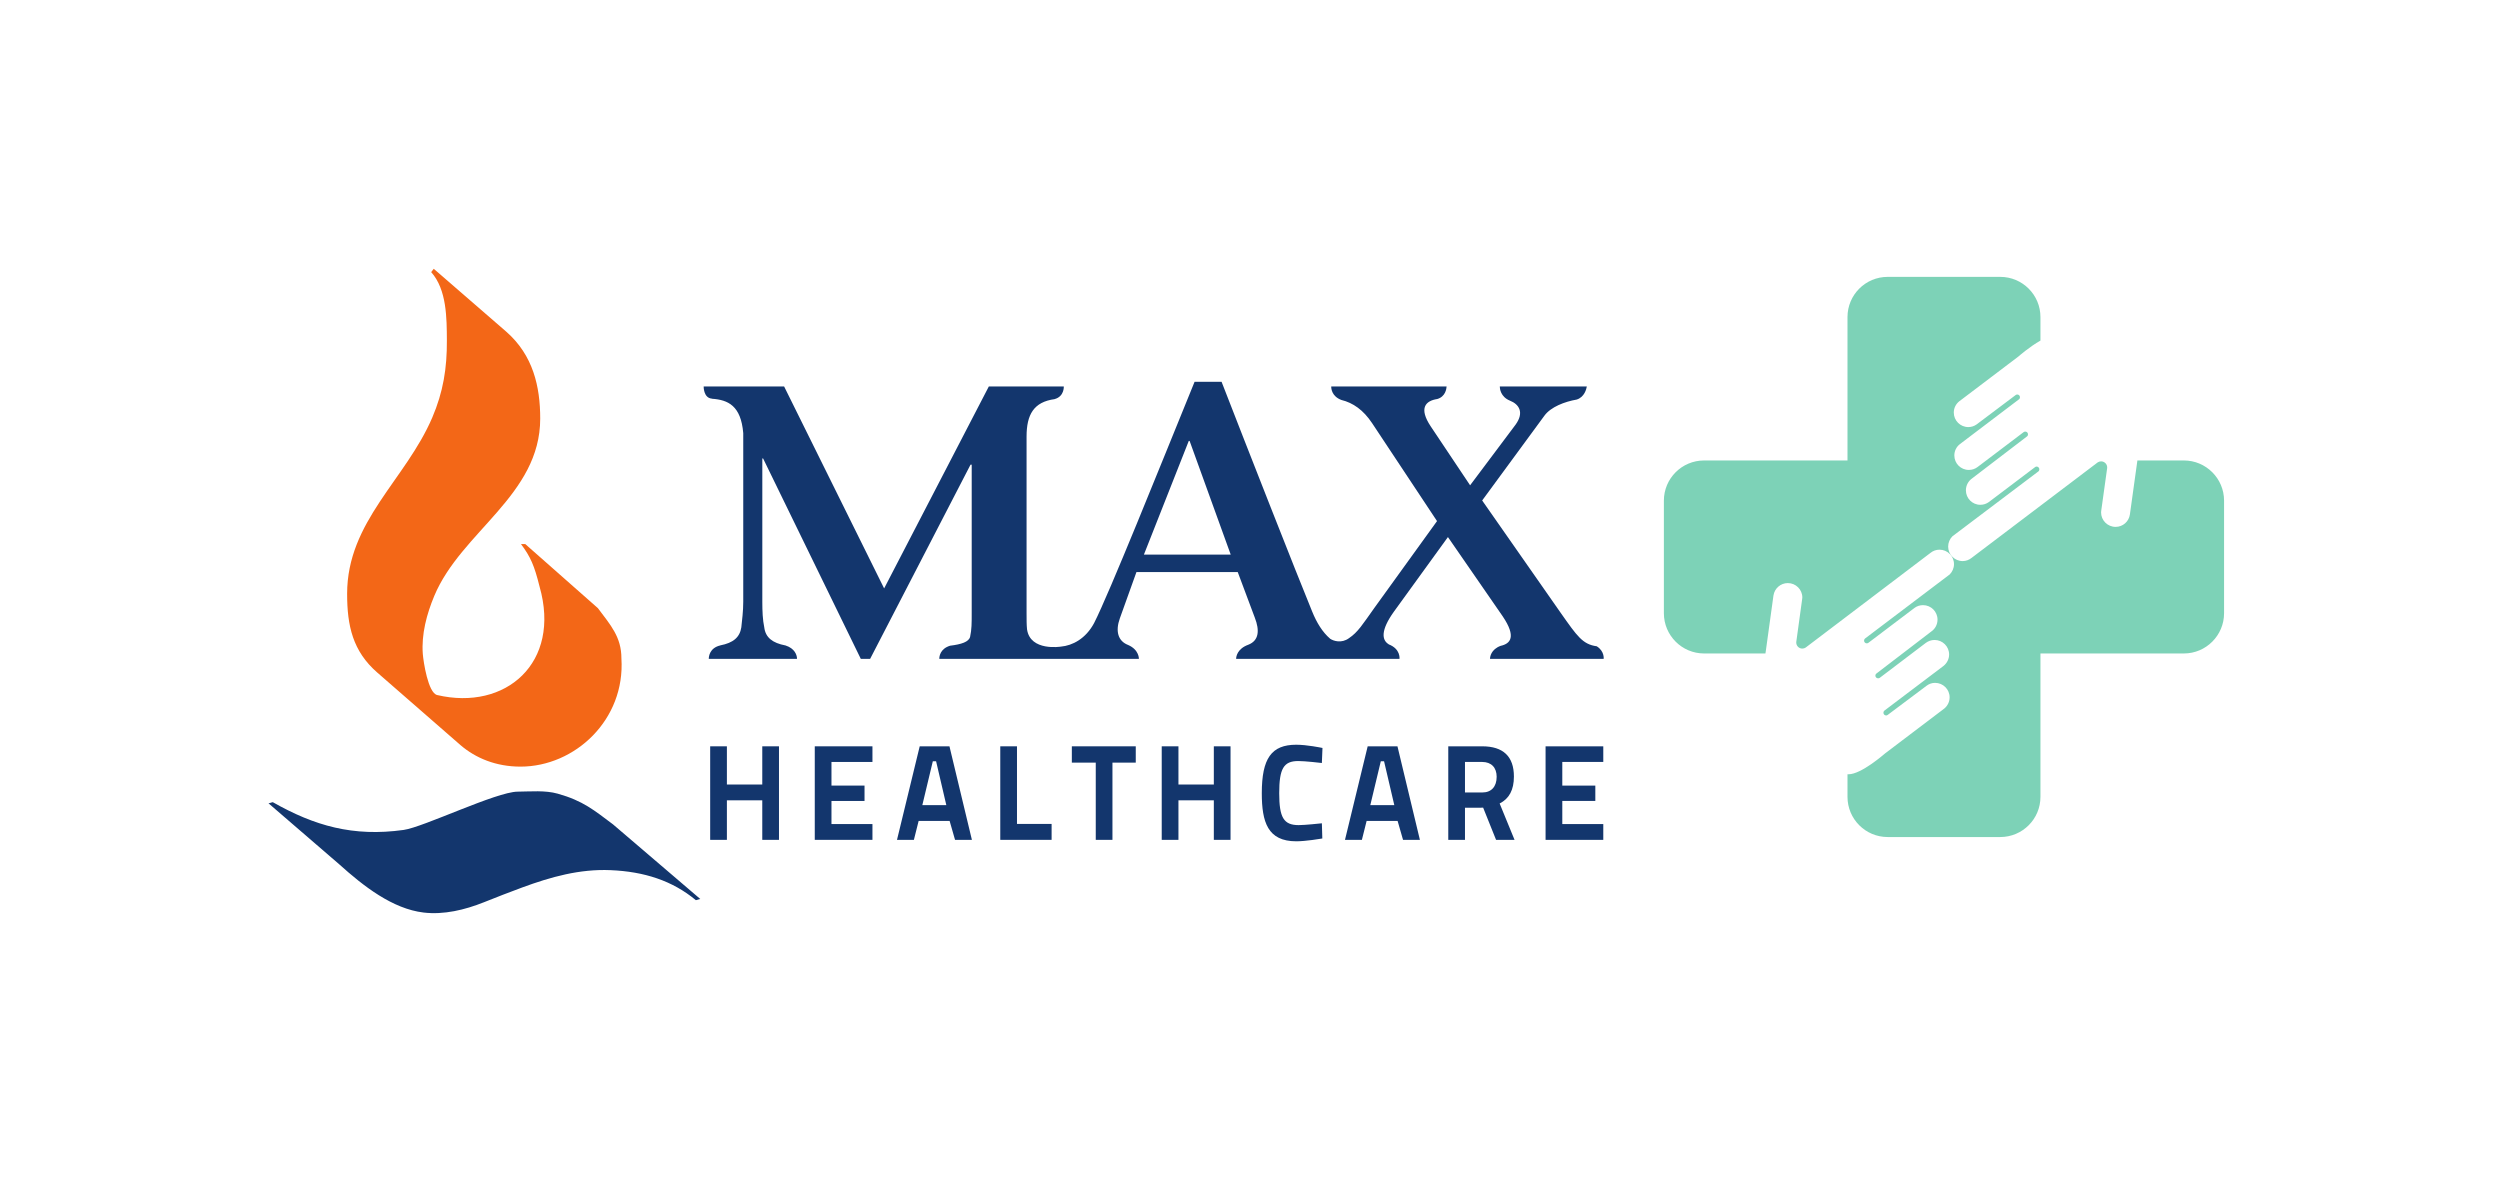
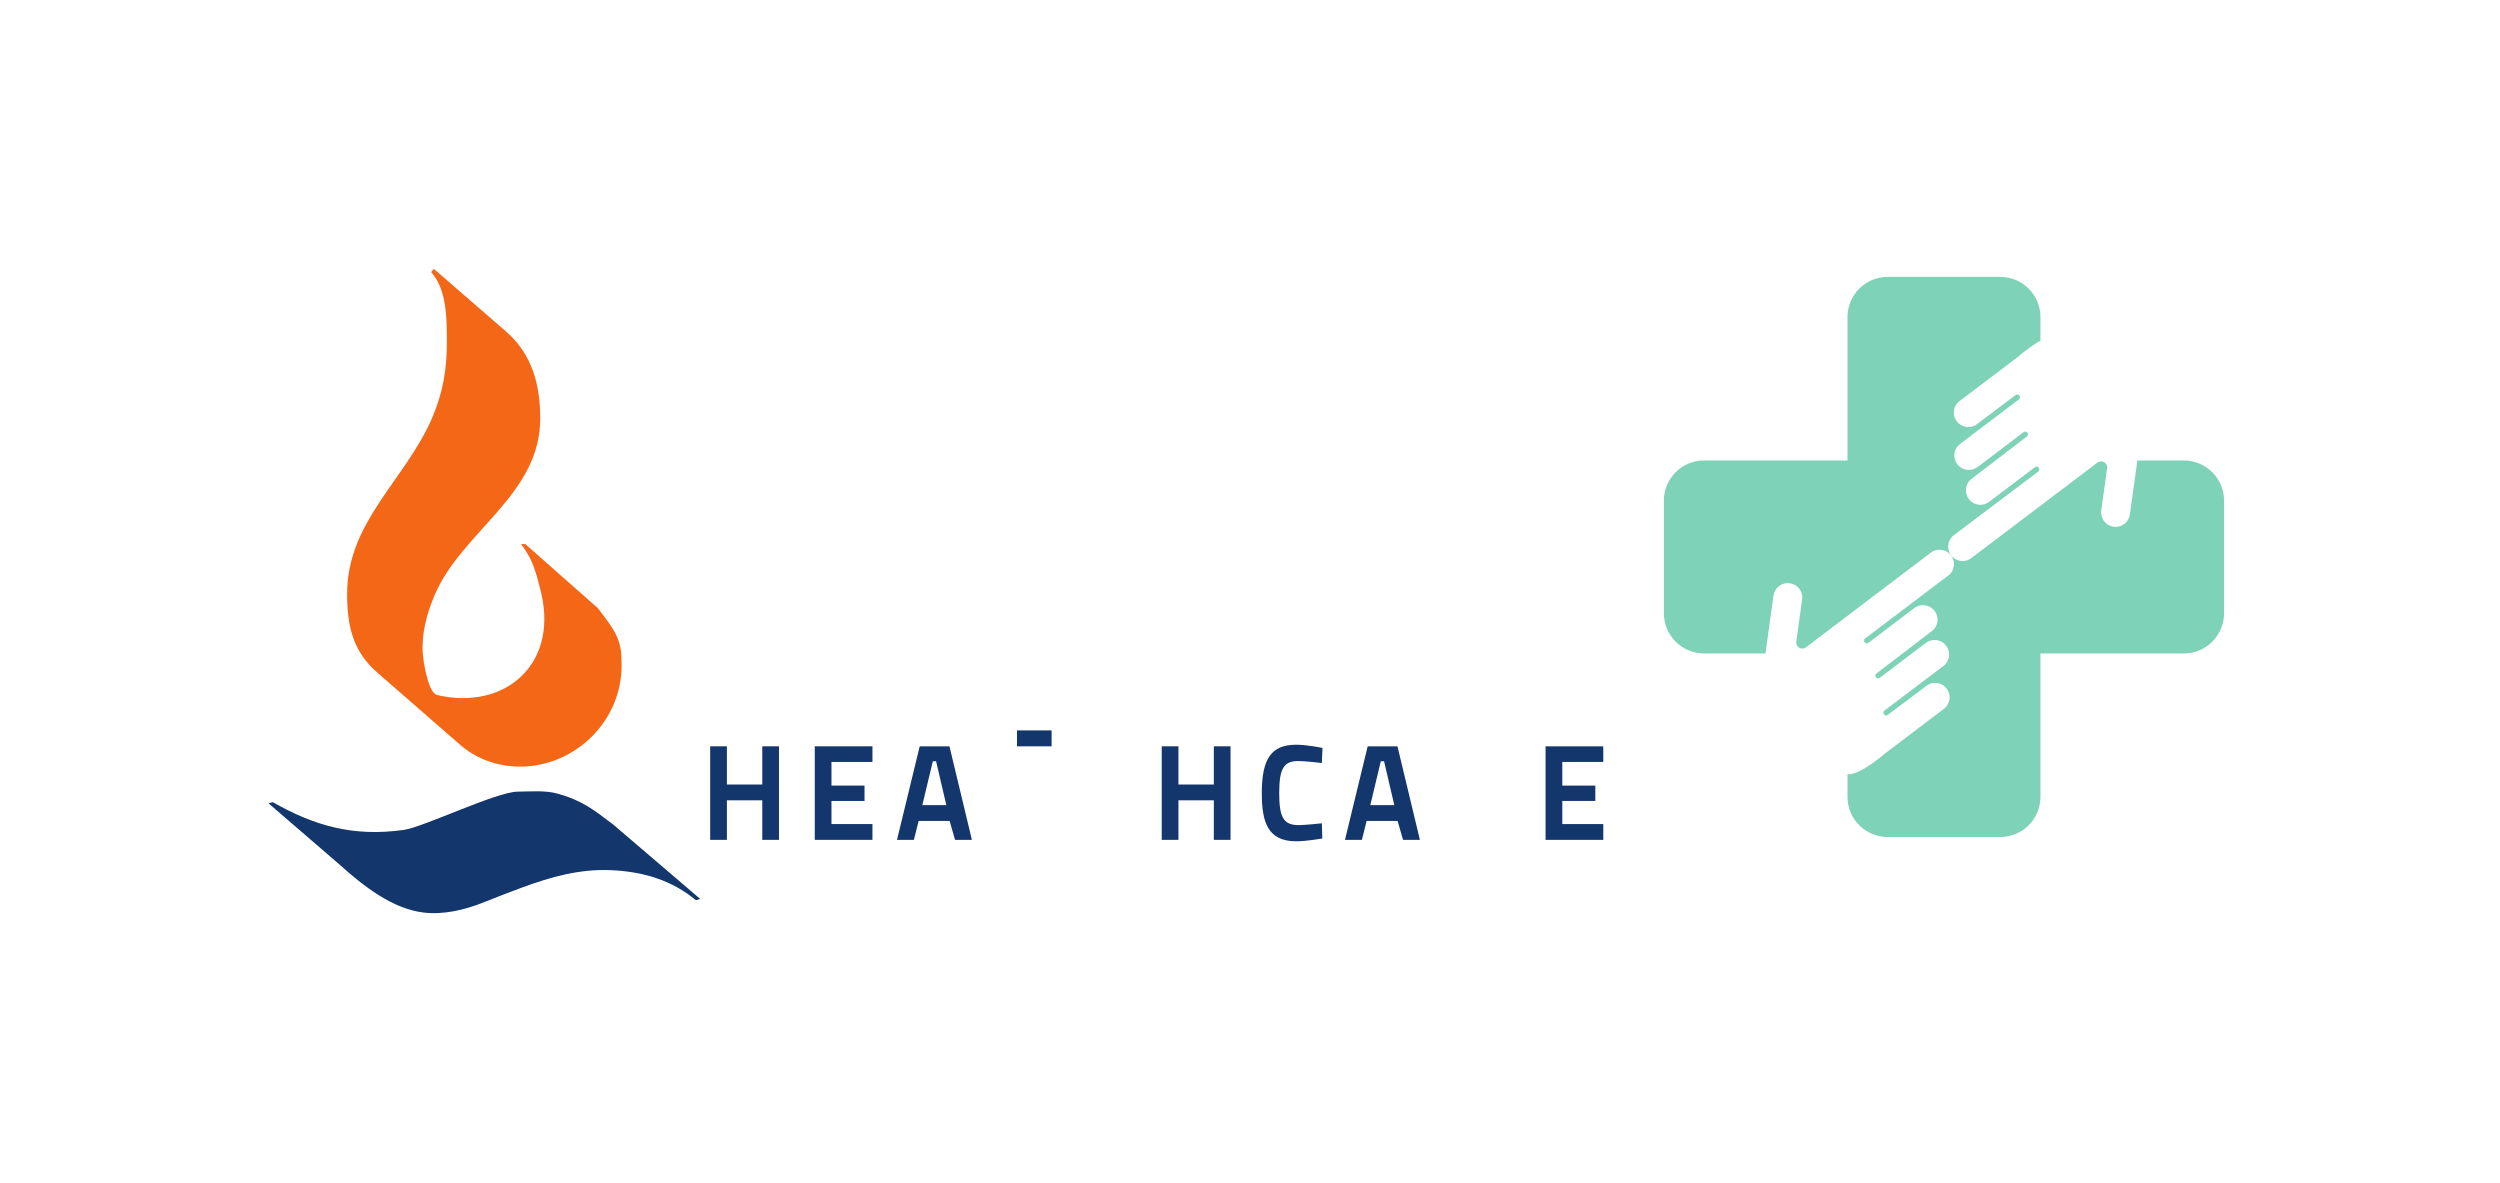
<svg xmlns="http://www.w3.org/2000/svg" viewBox="0 0 879.605 416.292" height="416.292" width="879.605" xml:space="preserve" id="svg2" version="1.1">
  <defs id="defs6">
    <clipPath id="clipPath18" clipPathUnits="userSpaceOnUse">
      <path id="path16" d="M 0,312.219 H 659.704 V 0 H 0 Z" />
    </clipPath>
  </defs>
  <g transform="matrix(1.333,0,0,-1.333,0,416.292)" id="g10">
    <g id="g12">
      <g clip-path="url(#clipPath18)" id="g14">
        <g transform="translate(449.795,190.76)" id="g20">
          <path id="path22" style="fill:#7dd2b7;fill-opacity:1;fill-rule:evenodd;stroke:none" d="m 0,0 h 37.846 v 37.84 c 0,5.872 4.744,10.618 10.608,10.618 h 29.709 c 5.864,0 10.614,-4.746 10.614,-10.618 V 31.636 C 85.906,30.027 83.055,27.523 82.94,27.422 L 67.31,15.587 c -0.854,-0.695 -1.407,-1.753 -1.407,-2.945 0,-2.112 1.72,-3.831 3.832,-3.831 0.815,0 1.556,0.254 2.176,0.693 l 10.334,7.77 c 0.119,0.085 0.264,0.138 0.419,0.138 0.391,0 0.705,-0.324 0.705,-0.715 0,-0.209 -0.064,-0.409 -0.244,-0.547 L 67.51,4.309 C 66.611,3.62 66.047,2.537 66.047,1.322 c 0,-2.116 1.705,-3.822 3.82,-3.822 0.883,0 1.675,0.281 2.31,0.769 l 12.182,9.222 c 0.126,0.083 0.264,0.133 0.417,0.133 0.396,0 0.714,-0.322 0.714,-0.716 0,-0.217 -0.071,-0.415 -0.236,-0.541 L 70.73,-4.74 c -0.995,-0.705 -1.631,-1.852 -1.631,-3.141 0,-2.11 1.698,-3.822 3.811,-3.822 0.852,0 1.606,0.264 2.25,0.728 l 12.198,9.22 c 0.122,0.088 0.258,0.147 0.409,0.147 0.389,0 0.72,-0.325 0.72,-0.723 0,-0.206 -0.07,-0.418 -0.23,-0.542 L 65.538,-20.019 c -0.695,-0.691 -1.12,-1.657 -1.12,-2.717 0,-2.101 1.714,-3.822 3.824,-3.822 0.889,0 1.699,0.314 2.36,0.842 l 33.29,25.211 c 0.258,0.171 0.575,0.266 0.897,0.266 0.877,0 1.598,-0.716 1.598,-1.592 0,-0.058 0.005,-0.102 0,-0.154 l -1.567,-11.278 c -0.01,-0.147 -0.039,-0.288 -0.039,-0.451 0,-2.104 1.711,-3.82 3.835,-3.82 1.921,0 3.507,1.415 3.767,3.272 L 114.364,0 h 12.27 c 5.847,0 10.608,-4.757 10.608,-10.614 v -29.71 c 0,-5.853 -4.761,-10.621 -10.608,-10.621 H 88.777 v -37.842 c 0,-5.855 -4.75,-10.61 -10.614,-10.61 H 48.454 c -5.864,0 -10.608,4.755 -10.608,10.61 v 5.954 h 0.272 c 3.389,0 9.48,5.386 9.65,5.509 l 15.631,11.845 c 0.844,0.695 1.403,1.766 1.403,2.95 0,2.119 -1.716,3.826 -3.839,3.826 -0.806,0 -1.538,-0.253 -2.165,-0.706 l -10.336,-7.75 c -0.12,-0.088 -0.258,-0.15 -0.406,-0.15 -0.409,0 -0.727,0.323 -0.727,0.724 0,0.211 0.08,0.416 0.244,0.548 l 15.64,11.822 c 0.881,0.713 1.458,1.797 1.458,3.008 0,2.111 -1.728,3.827 -3.829,3.827 -0.871,0 -1.673,-0.292 -2.321,-0.771 l -12.179,-9.236 c -0.12,-0.078 -0.264,-0.116 -0.414,-0.116 -0.393,0 -0.727,0.311 -0.727,0.713 0,0.216 0.085,0.407 0.251,0.529 l 14.533,11.13 c 0.978,0.672 1.626,1.826 1.626,3.125 0,2.102 -1.712,3.817 -3.822,3.817 -0.837,0 -1.596,-0.251 -2.244,-0.724 l -12.196,-9.228 c -0.103,-0.084 -0.256,-0.13 -0.414,-0.13 -0.392,0 -0.716,0.317 -0.716,0.714 0,0.212 0.076,0.408 0.245,0.55 l 22.363,16.926 c 0.689,0.69 1.129,1.656 1.129,2.715 0,2.11 -1.719,3.818 -3.819,3.818 -0.914,0 -1.716,-0.309 -2.368,-0.834 l -32.958,-25 c -0.253,-0.171 -0.557,-0.271 -0.901,-0.271 -0.871,0 -1.588,0.718 -1.588,1.601 0,0.054 0,0.098 0.006,0.151 l 1.549,11.274 c 0.023,0.148 0.05,0.295 0.05,0.451 0,2.112 -1.713,3.812 -3.829,3.812 -1.909,0 -3.506,-1.41 -3.788,-3.263 l -2.028,-14.711 c 0,0 -0.037,-0.212 -0.096,-0.607 H 0 c -5.871,0 -10.619,4.768 -10.619,10.621 v 29.71 C -10.619,-4.757 -5.871,0 0,0" />
        </g>
        <g transform="translate(201.201,105.225)" id="g24">
          <path id="path26" style="fill:#13366d;fill-opacity:1;fill-rule:nonzero;stroke:none" d="m 0,0 h -9.34 v 10.084 h -4.411 V -14.605 H -9.34 V -4.169 H 0 V -14.605 H 4.41 V 10.084 H 0 Z" />
        </g>
        <g transform="translate(215.055,90.621)" id="g28">
          <path id="path30" style="fill:#13366d;fill-opacity:1;fill-rule:nonzero;stroke:none" d="M 0,0 H 15.226 V 4.168 H 4.41 v 6.096 h 8.724 v 4.06 H 4.41 v 6.236 h 10.816 v 4.128 H 0 Z" />
        </g>
        <g transform="translate(247.08,111.355)" id="g32">
          <path id="path34" style="fill:#13366d;fill-opacity:1;fill-rule:nonzero;stroke:none" d="M 0,0 2.7,-11.575 H -3.636 L -0.866,0 Z m 3.529,3.954 h -7.854 l -5.913,-24.354 -0.086,-0.334 h 4.462 l 1.254,4.993 H 3.57 L 5,-20.734 H 9.451 L 3.576,3.75 Z" />
        </g>
        <g transform="translate(268.43,115.309)" id="g36">
-           <path id="path38" style="fill:#13366d;fill-opacity:1;fill-rule:nonzero;stroke:none" d="M 0,0 H -4.409 V -24.688 H 9.139 v 4.203 H 0 Z" />
+           <path id="path38" style="fill:#13366d;fill-opacity:1;fill-rule:nonzero;stroke:none" d="M 0,0 H -4.409 H 9.139 v 4.203 H 0 Z" />
        </g>
        <g transform="translate(282.908,111.004)" id="g40">
-           <path id="path42" style="fill:#13366d;fill-opacity:1;fill-rule:nonzero;stroke:none" d="m 0,0 h 6.314 v -20.384 h 4.407 V 0 h 6.151 V 4.305 H 0 Z" />
-         </g>
+           </g>
        <g transform="translate(320.387,105.225)" id="g44">
          <path id="path46" style="fill:#13366d;fill-opacity:1;fill-rule:nonzero;stroke:none" d="m 0,0 h -9.339 v 10.084 h -4.414 v -24.689 h 4.414 V -4.169 H 0 V -14.605 H 4.41 V 10.084 H 0 Z" />
        </g>
        <g transform="translate(342.677,111.423)" id="g48">
          <path id="path50" style="fill:#13366d;fill-opacity:1;fill-rule:nonzero;stroke:none" d="M 0,0 C 1.815,0 5.897,-0.482 5.934,-0.487 L 6.225,-0.52 6.388,3.451 6.161,3.497 c -0.037,0.01 -3.9,0.808 -6.687,0.808 -6.549,0 -9.102,-3.587 -9.102,-12.794 0,-7.622 1.551,-12.696 9.102,-12.696 2.478,0 6.47,0.675 6.639,0.704 l 0.234,0.039 -0.118,4.011 -0.29,-0.03 c -0.042,-0.007 -4.225,-0.453 -5.832,-0.453 -3.939,0 -5.14,1.967 -5.14,8.425 C -5.033,-1.984 -3.859,0 0,0" />
        </g>
        <g transform="translate(365.322,111.355)" id="g52">
          <path id="path54" style="fill:#13366d;fill-opacity:1;fill-rule:nonzero;stroke:none" d="M 0,0 2.702,-11.575 H -3.635 L -0.864,0 Z m 3.535,3.954 h -7.861 l -5.911,-24.354 -0.082,-0.334 h 4.463 l 1.25,4.993 h 8.178 l 1.433,-4.993 h 4.45 L 3.583,3.75 Z" />
        </g>
        <g transform="translate(386.678,111.18)" id="g56">
-           <path id="path58" style="fill:#13366d;fill-opacity:1;fill-rule:nonzero;stroke:none" d="m 0,0 h 4.548 c 2.388,0 3.814,-1.465 3.814,-3.918 0,-2.587 -1.399,-4.133 -3.744,-4.133 H 0 Z m 12.915,-3.853 c 0,5.296 -2.815,7.982 -8.367,7.982 H -4.41 V -20.56 H 0 v 8.483 h 4.21 l 0.58,0.025 3.347,-8.339 0.068,-0.169 h 4.878 l -3.934,9.597 c 2.532,1.276 3.766,3.608 3.766,7.11" />
-         </g>
+           </g>
        <g transform="translate(423.183,111.18)" id="g60">
          <path id="path62" style="fill:#13366d;fill-opacity:1;fill-rule:nonzero;stroke:none" d="M 0,0 V 4.129 H -15.233 V -20.56 H 0 v 4.168 h -10.818 v 6.096 H -2.1 v 4.061 h -8.718 V 0 Z" />
        </g>
        <g transform="translate(114.484,241.353)" id="g64">
          <path id="path66" style="fill:#f36717;fill-opacity:1;fill-rule:evenodd;stroke:none" d="m 0,0 19.178,-16.633 c 7.05,-6.204 8.926,-14.452 8.926,-22.91 0,-20.253 -20.85,-29.811 -27.958,-46.789 -2.002,-4.792 -3.434,-10.131 -3.03,-15.357 0.157,-1.99 1.383,-10.26 3.791,-10.822 18.042,-4.231 32.801,8.461 27.012,28.679 -1.372,5.503 -2.358,7.785 -4.889,11.171 h 1.127 L 43.333,-89.58 c 3.378,-4.511 6.204,-7.616 6.204,-13.252 1.045,-16.202 -12.256,-28.573 -26.644,-28.573 -6.475,0 -11.831,2.261 -15.786,5.641 l -21.995,19.176 c -6.481,5.634 -7.972,12.344 -7.972,20.803 0,19.085 15.455,30.112 22.476,46.522 2.888,6.746 3.896,13.018 3.853,20.357 -0.031,5.819 -0.007,13.397 -4.14,18.025 z" />
        </g>
        <g transform="translate(161.805,94.703)" id="g68">
          <path id="path70" style="fill:#13366d;fill-opacity:1;fill-rule:evenodd;stroke:none" d="m 0,0 c 0.05,-0.055 21.271,-18.168 23.022,-19.686 l -1.15,-0.324 c -6.203,5.155 -13.647,7.558 -22.524,7.928 -8.163,0.348 -15.774,-1.792 -23.297,-4.562 -3.397,-1.253 -6.77,-2.564 -10.133,-3.913 -5.016,-2.01 -10.579,-3.347 -15.901,-2.715 -8.225,0.981 -15.873,6.957 -22.292,12.743 L -90.939,5.566 c 0.095,-0.057 1.058,0.333 1.152,0.288 10.972,-6.215 21.161,-9.184 34.528,-7.318 5.219,0.725 24.427,10.054 30.079,10.104 3.452,0.031 7.279,0.401 10.601,-0.537 C -7.888,6.219 -4.983,3.73 0,0" />
        </g>
        <g transform="translate(301.934,165.917)" id="g72">
-           <path id="path74" style="fill:#13366d;fill-opacity:1;fill-rule:nonzero;stroke:none" d="m 0,0 11.839,30.002 h 0.219 L 22.908,0 Z m 119.527,-24.205 c -3.742,0.514 -5.155,2.638 -9.501,8.799 l -20.745,29.687 16.436,22.391 c 1.688,2.308 5.365,3.7 8.519,4.247 2.041,0.642 2.552,2.76 2.669,3.457 H 93.93 c 0,-0.549 0.191,-2.714 2.648,-3.733 2.457,-0.959 3.843,-3.129 1.534,-6.332 L 86.096,18.287 75.728,33.799 c -3.296,4.932 -1.339,6.796 1.697,7.262 2.166,0.621 2.436,2.71 2.467,3.315 h -30.45 c -0.017,-0.605 0.163,-2.614 2.673,-3.564 3.094,-0.753 5.8,-2.653 8.094,-6.093 L 77.365,8.838 60.83,-14.07 c -3.127,-4.383 -4.321,-6.397 -6.716,-8.003 -1.971,-1.435 -4.1,-0.741 -5.018,-0.104 v 0.023 c -1.933,1.657 -3.492,4.153 -4.703,7.158 -4.055,9.862 -17.317,43.655 -23.897,60.605 H 13.374 C 4.165,23.012 -9.209,-10.376 -13.151,-18.079 c -2.219,-4.152 -5.729,-5.94 -8.751,-6.211 0,0 -8.104,-1.328 -8.948,4.559 -0.124,1.222 -0.124,2.51 -0.124,4.325 v 46.532 c 0,5.833 1.884,9.156 7.417,9.906 v 0.011 c 2.585,0.709 2.407,3.333 2.407,3.333 H -40.934 L -68.57,-8.931 -94.969,44.376 h -21.236 c 0,0 -0.065,-3.038 2.166,-3.213 v -0.029 c 4.267,-0.289 7.678,-1.814 8.284,-9.082 V -12.43 c 0,-2.566 -0.308,-4.826 -0.509,-6.776 -0.404,-2.653 -2.151,-4.098 -5.536,-4.756 v -0.011 c -2.864,-0.663 -3.054,-2.96 -3.054,-3.555 h 23.278 v 0.289 c -0.091,0.794 -0.581,2.461 -3.018,3.251 -3.45,0.649 -5.286,2.093 -5.616,4.782 -0.409,1.95 -0.512,4.21 -0.512,6.776 v 37.804 h 0.204 l 25.791,-52.902 h 2.46 l 26.502,51.255 h 0.31 v -39.133 c 0,-2.77 0,-4.314 -0.415,-6.268 -0.302,-1.381 -2.34,-2.017 -5.279,-2.377 -2.686,-0.818 -2.868,-2.912 -2.857,-3.477 h 21.653 2.584 7.081 1.215 20.151 c 0,0 0.093,2.409 -2.861,3.674 -2.685,1.033 -3.364,3.672 -2.176,7.006 l 4.385,12.225 h 26.742 l 4.5,-12.021 c 1.322,-3.402 1.083,-6.054 -1.706,-7.148 -2.97,-1.081 -3.218,-3.178 -3.223,-3.736 h 22.925 0.658 1.174 4.02 0.443 1.029 12.871 c 0,0 0.361,2.618 -2.877,3.845 l 0.009,0.024 c -1.846,1.115 -2.097,3.713 1.371,8.563 l 14.281,19.72 14.481,-20.956 c 3.612,-5.373 2.051,-7.188 -0.59,-7.762 -2.545,-0.96 -2.778,-2.898 -2.784,-3.434 h 29.996 c 0,0 0.272,1.998 -1.819,3.323" />
-         </g>
+           </g>
      </g>
    </g>
  </g>
</svg>